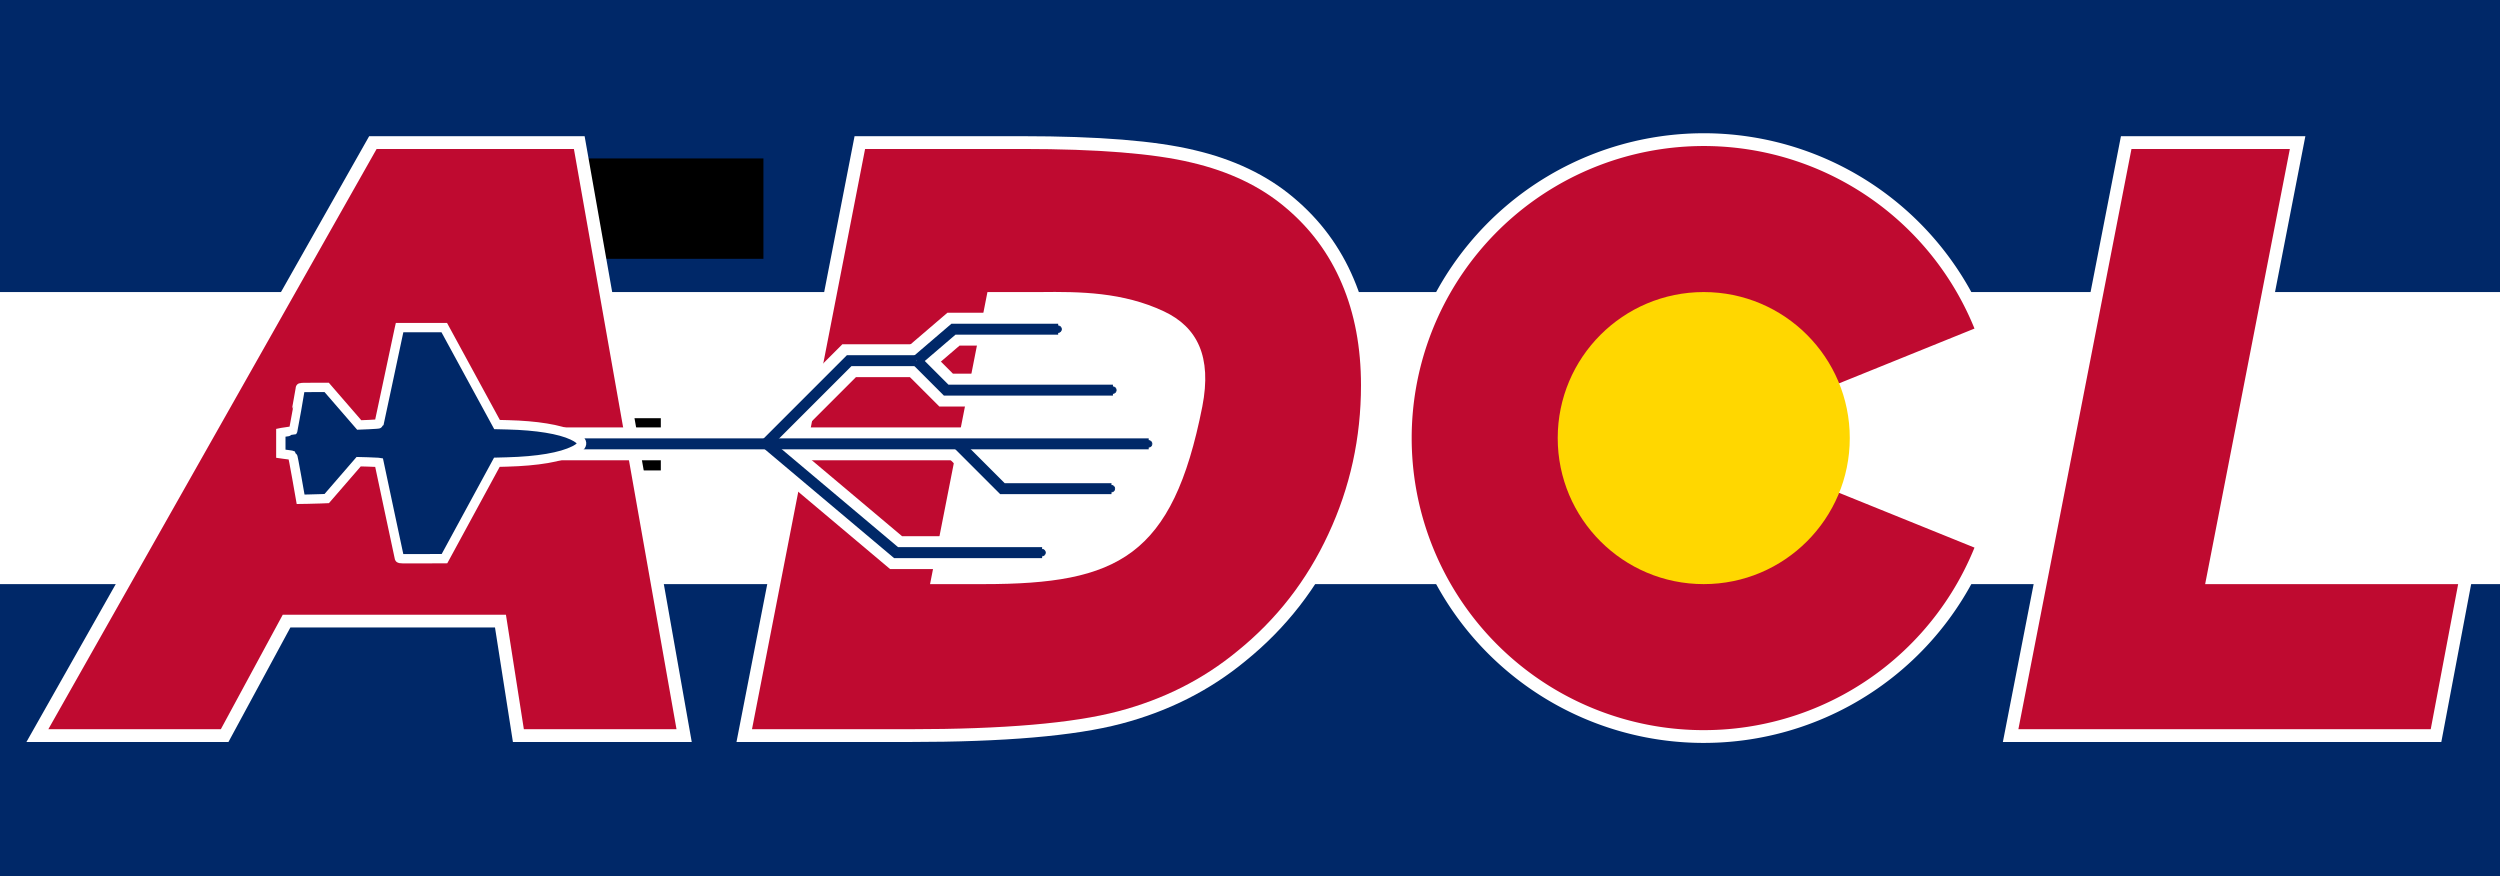
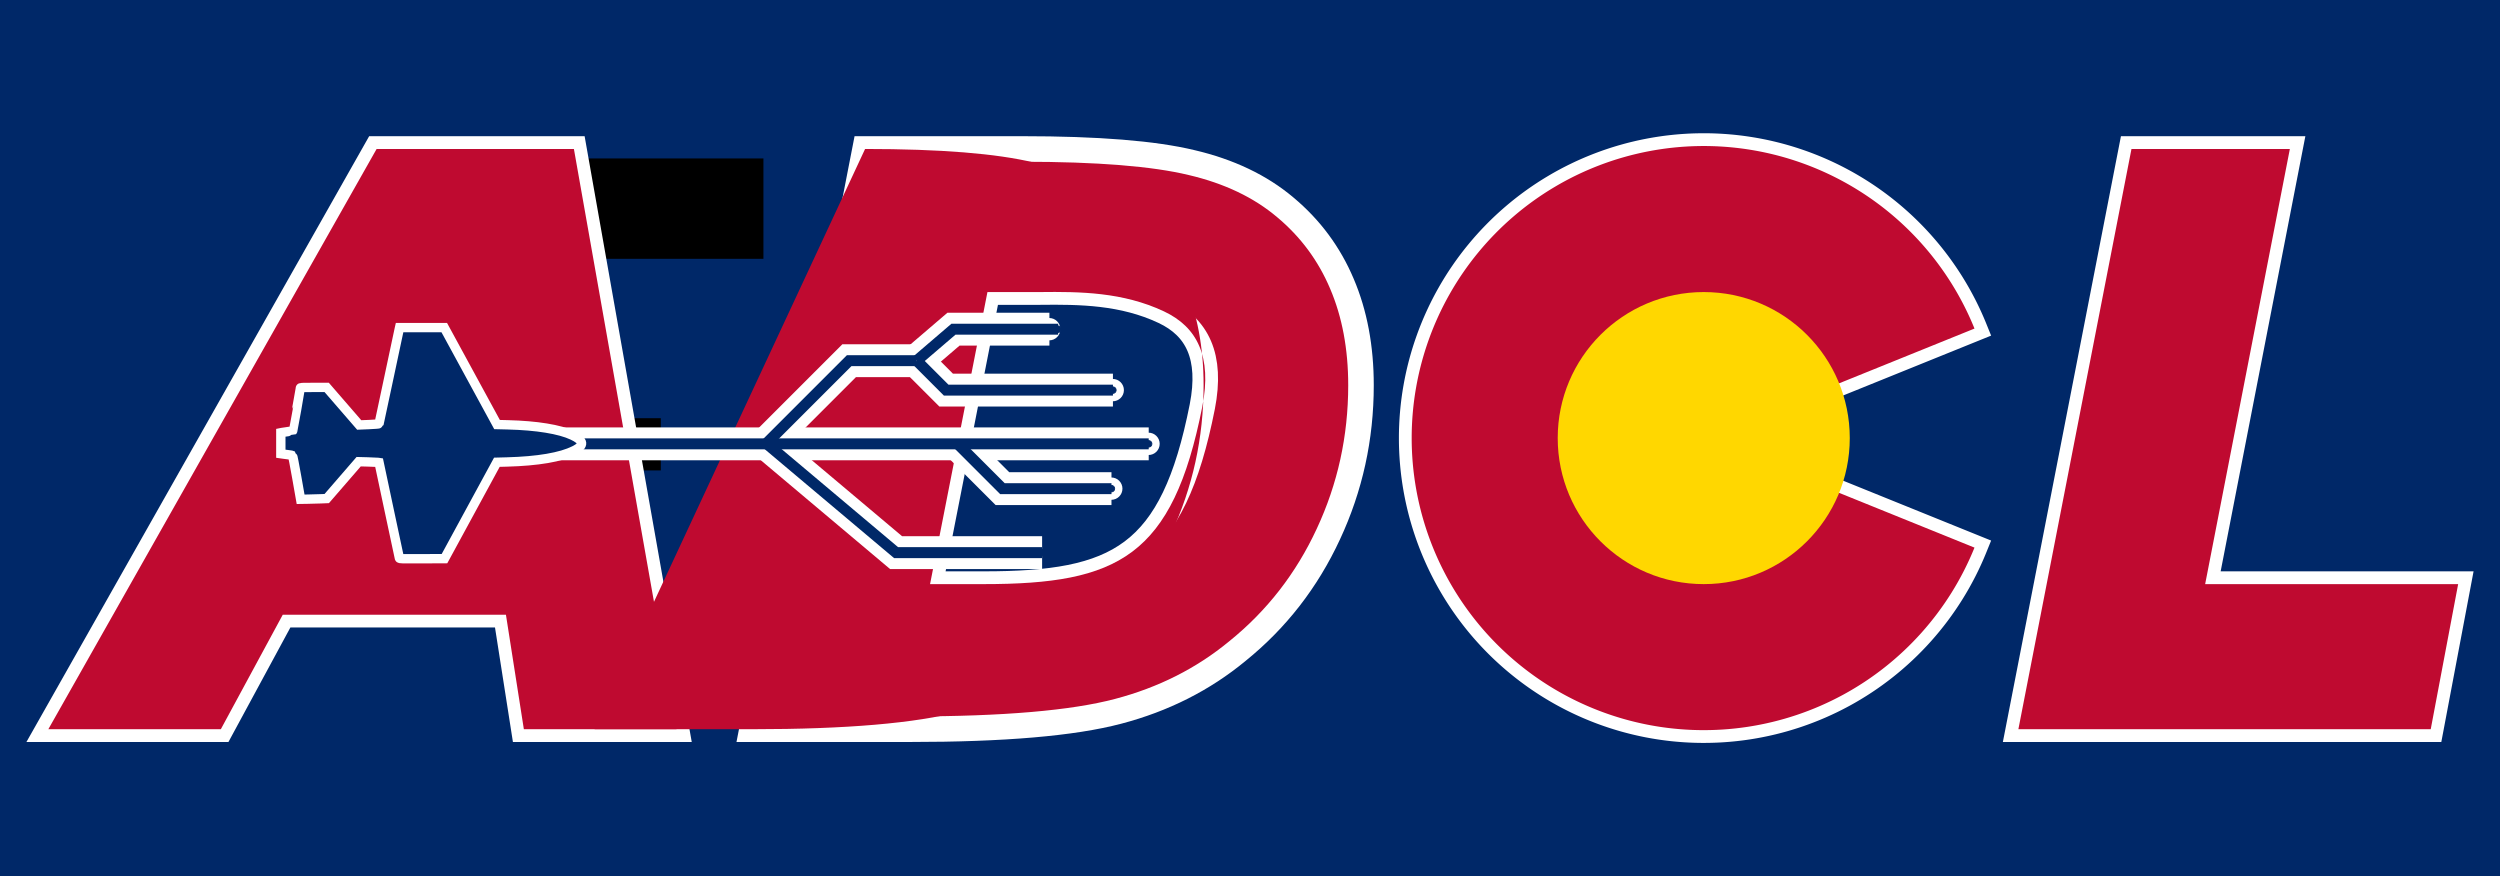
<svg xmlns="http://www.w3.org/2000/svg" xmlns:ns1="http://sodipodi.sourceforge.net/DTD/sodipodi-0.dtd" xmlns:ns2="http://www.inkscape.org/namespaces/inkscape" xmlns:ns3="http://www.openswatchbook.org/uri/2009/osb" xmlns:xlink="http://www.w3.org/1999/xlink" width="3423.976" height="1200" version="1.1" id="svg10" ns1:docname="ADCL.svg" ns2:version="0.92.5 (2060ec1f9f, 2020-04-08)" viewBox="0 0 3423.976 1200">
  <defs id="defs14">
    <marker ns2:isstock="true" style="overflow:visible" id="marker1098" refX="0" refY="0" orient="auto" ns2:stockid="DotS">
      <path transform="matrix(0.2,0,0,0.2,1.48,0.2)" style="fill:#ffffff;fill-opacity:1;fill-rule:evenodd;stroke:#ffffff;stroke-width:1pt;stroke-opacity:1" d="m -2.5,-1 c 0,2.76 -2.24,5 -5,5 -2.76,0 -5,-2.24 -5,-5 0,-2.76 2.24,-5 5,-5 2.76,0 5,2.24 5,5 z" id="path1096" ns2:connector-curvature="0" />
    </marker>
    <marker ns2:isstock="true" style="overflow:visible" id="marker1010" refX="0" refY="0" orient="auto" ns2:stockid="DotS">
      <path transform="matrix(0.2,0,0,0.2,1.48,0.2)" style="fill:#002868;fill-opacity:1;fill-rule:evenodd;stroke:#002868;stroke-width:1pt;stroke-opacity:1" d="m -2.5,-1 c 0,2.76 -2.24,5 -5,5 -2.76,0 -5,-2.24 -5,-5 0,-2.76 2.24,-5 5,-5 2.76,0 5,2.24 5,5 z" id="path1008" ns2:connector-curvature="0" />
    </marker>
    <marker ns2:isstock="true" style="overflow:visible" id="marker9779" refX="0" refY="0" orient="auto" ns2:stockid="DotS">
      <path transform="matrix(0.2,0,0,0.2,1.48,0.2)" style="fill:#002868;fill-opacity:1;fill-rule:evenodd;stroke:#002868;stroke-width:1pt;stroke-opacity:1" d="m -2.5,-1 c 0,2.76 -2.24,5 -5,5 -2.76,0 -5,-2.24 -5,-5 0,-2.76 2.24,-5 5,-5 2.76,0 5,2.24 5,5 z" id="path9777" ns2:connector-curvature="0" />
    </marker>
    <marker ns2:isstock="true" style="overflow:visible" id="marker9691" refX="0" refY="0" orient="auto" ns2:stockid="DotS">
      <path transform="matrix(0.2,0,0,0.2,1.48,0.2)" style="fill:#002868;fill-opacity:1;fill-rule:evenodd;stroke:#002868;stroke-width:1pt;stroke-opacity:1" d="m -2.5,-1 c 0,2.76 -2.24,5 -5,5 -2.76,0 -5,-2.24 -5,-5 0,-2.76 2.24,-5 5,-5 2.76,0 5,2.24 5,5 z" id="path9689" ns2:connector-curvature="0" />
    </marker>
    <marker ns2:isstock="true" style="overflow:visible" id="marker9609" refX="0" refY="0" orient="auto" ns2:stockid="DotS">
      <path transform="matrix(0.2,0,0,0.2,1.48,0.2)" style="fill:#002868;fill-opacity:1;fill-rule:evenodd;stroke:#002868;stroke-width:1pt;stroke-opacity:1" d="m -2.5,-1 c 0,2.76 -2.24,5 -5,5 -2.76,0 -5,-2.24 -5,-5 0,-2.76 2.24,-5 5,-5 2.76,0 5,2.24 5,5 z" id="path9607" ns2:connector-curvature="0" />
    </marker>
    <marker ns2:stockid="DotS" orient="auto" refY="0" refX="0" id="marker5816" style="overflow:visible" ns2:isstock="true" ns2:collect="always">
      <path id="path5814" d="m -2.5,-1 c 0,2.76 -2.24,5 -5,5 -2.76,0 -5,-2.24 -5,-5 0,-2.76 2.24,-5 5,-5 2.76,0 5,2.24 5,5 z" style="fill:#ffffff;fill-opacity:1;fill-rule:evenodd;stroke:#ffffff;stroke-width:1pt;stroke-opacity:1" transform="matrix(0.2,0,0,0.2,1.48,0.2)" ns2:connector-curvature="0" />
    </marker>
    <marker ns2:stockid="DotS" orient="auto" refY="0" refX="0" id="marker5752" style="overflow:visible" ns2:isstock="true" ns2:collect="always">
      <path id="path5750" d="m -2.5,-1 c 0,2.76 -2.24,5 -5,5 -2.76,0 -5,-2.24 -5,-5 0,-2.76 2.24,-5 5,-5 2.76,0 5,2.24 5,5 z" style="fill:#ffffff;fill-opacity:1;fill-rule:evenodd;stroke:#ffffff;stroke-width:1pt;stroke-opacity:1" transform="matrix(0.2,0,0,0.2,1.48,0.2)" ns2:connector-curvature="0" />
    </marker>
    <marker ns2:stockid="DotS" orient="auto" refY="0" refX="0" id="marker5694" style="overflow:visible" ns2:isstock="true" ns2:collect="always">
      <path id="path5692" d="m -2.5,-1 c 0,2.76 -2.24,5 -5,5 -2.76,0 -5,-2.24 -5,-5 0,-2.76 2.24,-5 5,-5 2.76,0 5,2.24 5,5 z" style="fill:#002868;fill-opacity:1;fill-rule:evenodd;stroke:#002868;stroke-width:1pt;stroke-opacity:1" transform="matrix(0.2,0,0,0.2,1.48,0.2)" ns2:connector-curvature="0" />
    </marker>
    <marker ns2:stockid="DotS" orient="auto" refY="0" refX="0" id="marker5642" style="overflow:visible" ns2:isstock="true" ns2:collect="always">
      <path id="path5640" d="m -2.5,-1 c 0,2.76 -2.24,5 -5,5 -2.76,0 -5,-2.24 -5,-5 0,-2.76 2.24,-5 5,-5 2.76,0 5,2.24 5,5 z" style="fill:#ffffff;fill-opacity:1;fill-rule:evenodd;stroke:#ffffff;stroke-width:1pt;stroke-opacity:1" transform="matrix(0.2,0,0,0.2,1.48,0.2)" ns2:connector-curvature="0" />
    </marker>
    <marker ns2:stockid="DotS" orient="auto" refY="0" refX="0" id="DotS" style="overflow:visible" ns2:isstock="true" ns2:collect="always">
      <path id="path5195" d="m -2.5,-1 c 0,2.76 -2.24,5 -5,5 -2.76,0 -5,-2.24 -5,-5 0,-2.76 2.24,-5 5,-5 2.76,0 5,2.24 5,5 z" style="fill:#ffffff;fill-opacity:1;fill-rule:evenodd;stroke:#ffffff;stroke-width:1pt;stroke-opacity:1" transform="matrix(0.2,0,0,0.2,1.48,0.2)" ns2:connector-curvature="0" />
    </marker>
    <linearGradient id="linearGradient5075" ns3:paint="solid">
      <stop style="stop-color:#002868;stop-opacity:1;" offset="0" id="stop5073" />
    </linearGradient>
    <linearGradient id="linearGradient4951" ns3:paint="solid">
      <stop style="stop-color:#ffffff;stop-opacity:1;" offset="0" id="stop4949" />
    </linearGradient>
    <linearGradient id="linearGradient4551" ns3:paint="solid">
      <stop style="stop-color:#000000;stop-opacity:1;" offset="0" id="stop4549" />
    </linearGradient>
    <linearGradient id="linearGradient4545" ns3:paint="solid">
      <stop style="stop-color:#bf0a30;stop-opacity:1;" offset="0" id="stop4543" />
    </linearGradient>
    <linearGradient ns2:collect="always" xlink:href="#linearGradient4545" id="linearGradient4547" x1="360" y1="600" x2="1130.81" y2="600" gradientUnits="userSpaceOnUse" gradientTransform="translate(-50.545)" />
    <linearGradient ns2:collect="always" xlink:href="#linearGradient4545" id="linearGradient4612" gradientUnits="userSpaceOnUse" x1="-782.546" y1="582.544" x2="273.454" y2="582.544" />
    <linearGradient ns2:collect="always" xlink:href="#linearGradient4545" id="linearGradient4616" gradientUnits="userSpaceOnUse" x1="-782.546" y1="582.544" x2="273.454" y2="582.544" gradientTransform="matrix(1.597,0,0,1.597,2372.409,-328.853)" />
    <linearGradient ns2:collect="always" xlink:href="#linearGradient4545" id="linearGradient867" gradientUnits="userSpaceOnUse" x1="-782.546" y1="582.544" x2="273.454" y2="582.544" gradientTransform="matrix(1.597,0,0,1.597,-205.689,-328.853)" />
    <linearGradient ns2:collect="always" xlink:href="#linearGradient4545" id="linearGradient869" gradientUnits="userSpaceOnUse" x1="-782.546" y1="582.544" x2="273.454" y2="582.544" gradientTransform="matrix(1.597,0,0,1.597,-205.689,-328.853)" />
    <linearGradient ns2:collect="always" xlink:href="#linearGradient4951" id="linearGradient4953" x1="-1541.226" y1="601.373" x2="-680.89" y2="601.373" gradientUnits="userSpaceOnUse" gradientTransform="translate(-16.545)" />
    <linearGradient ns2:collect="always" xlink:href="#linearGradient4545" id="linearGradient4960" gradientUnits="userSpaceOnUse" gradientTransform="matrix(1.597,0,0,1.597,-205.689,-328.853)" x1="-782.546" y1="582.544" x2="273.454" y2="582.544" />
    <linearGradient ns2:collect="always" xlink:href="#linearGradient4951" id="linearGradient4975" x1="-771.546" y1="582.544" x2="-394.358" y2="582.544" gradientUnits="userSpaceOnUse" gradientTransform="matrix(1.597,0,0,1.597,2372.409,-328.853)" />
    <linearGradient ns2:collect="always" xlink:href="#linearGradient4951" id="linearGradient4984" x1="-577.514" y1="601.373" x2="256.567" y2="601.373" gradientUnits="userSpaceOnUse" gradientTransform="translate(-16.545)" />
    <linearGradient ns2:collect="always" xlink:href="#linearGradient4951" id="linearGradient4992" x1="360" y1="600" x2="1130.81" y2="600" gradientUnits="userSpaceOnUse" gradientTransform="translate(-50.545)" />
    <style id="style6" type="text/css"> .str0 {stroke:#1F1A17;stroke-width:0.9} .fil0 {fill:#0093DD} .fil1 {fill:white} </style>
    <linearGradient ns2:collect="always" xlink:href="#linearGradient4545" id="linearGradient5083" gradientUnits="userSpaceOnUse" x1="-782.546" y1="582.544" x2="273.454" y2="582.544" gradientTransform="matrix(1.597,0,0,1.597,2372.409,-328.853)" />
    <linearGradient ns2:collect="always" xlink:href="#linearGradient4545" id="linearGradient5085" gradientUnits="userSpaceOnUse" gradientTransform="matrix(1.597,0,0,1.597,-205.689,-328.853)" x1="-782.546" y1="582.544" x2="273.454" y2="582.544" />
    <linearGradient ns2:collect="always" xlink:href="#linearGradient4545" id="linearGradient5087" gradientUnits="userSpaceOnUse" x1="360" y1="600" x2="1130.81" y2="600" gradientTransform="translate(-50.545)" />
    <linearGradient ns2:collect="always" xlink:href="#linearGradient5075" id="linearGradient5900" x1="-559" y1="582.982" x2="528.7" y2="582.982" gradientUnits="userSpaceOnUse" />
    <linearGradient ns2:collect="always" xlink:href="#linearGradient5075" id="linearGradient5902" gradientUnits="userSpaceOnUse" x1="-559" y1="582.982" x2="528.7" y2="582.982" />
    <linearGradient ns2:collect="always" xlink:href="#linearGradient5075" id="linearGradient5904" gradientUnits="userSpaceOnUse" x1="-559" y1="582.982" x2="528.7" y2="582.982" />
    <linearGradient ns2:collect="always" xlink:href="#linearGradient5075" id="linearGradient5906" gradientUnits="userSpaceOnUse" x1="-559" y1="582.982" x2="528.7" y2="582.982" />
    <linearGradient ns2:collect="always" xlink:href="#linearGradient5075" id="linearGradient5908" gradientUnits="userSpaceOnUse" x1="-559" y1="582.982" x2="528.7" y2="582.982" />
    <linearGradient ns2:collect="always" xlink:href="#linearGradient5075" id="linearGradient5910" gradientUnits="userSpaceOnUse" x1="-559" y1="582.982" x2="528.7" y2="582.982" />
    <linearGradient ns2:collect="always" xlink:href="#linearGradient5075" id="linearGradient5912" gradientUnits="userSpaceOnUse" x1="-559" y1="582.982" x2="528.7" y2="582.982" />
    <linearGradient ns2:collect="always" xlink:href="#linearGradient5075" id="linearGradient8375" x1="-1697.199" y1="1124.61" x2="-954.72" y2="1124.61" gradientUnits="userSpaceOnUse" gradientTransform="matrix(0,0.426,-0.426,0,-553.85,1172.424)" />
    <linearGradient ns2:collect="always" xlink:href="#linearGradient4951" id="linearGradient8381" x1="-1697.199" y1="1124.61" x2="-954.72" y2="1124.61" gradientUnits="userSpaceOnUse" gradientTransform="matrix(0,0.426,-0.426,0,-553.85,1172.424)" />
    <linearGradient ns2:collect="always" xlink:href="#linearGradient4951" id="linearGradient9605" gradientUnits="userSpaceOnUse" x1="-559" y1="582.982" x2="528.7" y2="582.982" />
    <linearGradient ns2:collect="always" xlink:href="#linearGradient4951" id="linearGradient1032" gradientUnits="userSpaceOnUse" x1="-559" y1="582.982" x2="528.7" y2="582.982" />
    <linearGradient ns2:collect="always" xlink:href="#linearGradient4951" id="linearGradient1034" gradientUnits="userSpaceOnUse" x1="-559" y1="582.982" x2="528.7" y2="582.982" />
    <linearGradient ns2:collect="always" xlink:href="#linearGradient4951" id="linearGradient1036" gradientUnits="userSpaceOnUse" x1="-559" y1="582.982" x2="528.7" y2="582.982" />
    <linearGradient ns2:collect="always" xlink:href="#linearGradient4951" id="linearGradient1038" gradientUnits="userSpaceOnUse" x1="-559" y1="582.982" x2="528.7" y2="582.982" />
    <linearGradient ns2:collect="always" xlink:href="#linearGradient4951" id="linearGradient1040" gradientUnits="userSpaceOnUse" x1="-559" y1="582.982" x2="528.7" y2="582.982" />
    <linearGradient ns2:collect="always" xlink:href="#linearGradient4951" id="linearGradient1042" gradientUnits="userSpaceOnUse" x1="-559" y1="582.982" x2="528.7" y2="582.982" />
  </defs>
  <ns1:namedview pagecolor="#ffffff" bordercolor="#666666" borderopacity="1" objecttolerance="10" gridtolerance="10" guidetolerance="10" ns2:pageopacity="0" ns2:pageshadow="2" ns2:window-width="1920" ns2:window-height="1043" id="namedview12" showgrid="false" ns2:snap-global="true" ns2:snap-bbox="true" ns2:bbox-paths="true" ns2:zoom="0.70710678" ns2:cx="2155.683" ns2:cy="668.94863" ns2:window-x="0" ns2:window-y="1080" ns2:window-maximized="1" ns2:current-layer="layer4" showguides="false" ns2:guide-bbox="true" ns2:object-paths="true" ns2:snap-intersection-paths="true" ns2:snap-to-guides="true" fit-margin-top="0" fit-margin-left="0" fit-margin-right="0" fit-margin-bottom="0">
    <ns1:guide position="1290.341,400" orientation="1,0" id="guide865" ns2:locked="false" />
    <ns1:guide position="1368.936,800" orientation="1,0" id="guide875" ns2:locked="false" />
    <ns1:guide position="1665.494,654.719" orientation="0.981,-0.193" id="guide877" ns2:locked="false" />
    <ns1:guide position="566.049,658.04" orientation="0.88,-0.476" id="guide4930" ns2:locked="false" />
    <ns1:guide position="667.765,624.517" orientation="0.988,0.155" id="guide4932" ns2:locked="false" />
    <ns1:guide position="565.977,317" orientation="0,1" id="guide4934" ns2:locked="false" />
    <ns1:guide position="205.521,494.975" orientation="0,1" id="guide4938" ns2:locked="false" />
    <ns1:guide position="3036.985,463.114" orientation="0.982,-0.191" id="guide4943" ns2:locked="false" />
    <ns1:guide position="3360.322,278.926" orientation="0.983,-0.186" id="guide4945" ns2:locked="false" />
    <ns1:guide position="403.822,358.104" orientation="0,1" id="guide9565" ns2:locked="false" />
  </ns1:namedview>
  <rect width="3423.976" height="1200" id="rect2" x="0" y="0" style="fill:#002868" />
-   <rect width="3423.976" height="400" y="400" id="rect4" x="0" style="fill:#ffffff" />
  <flowroot xml:space="preserve" id="flowRoot3730" style="font-style:normal;font-weight:normal;font-size:40px;line-height:1.25;font-family:sans-serif;letter-spacing:0px;word-spacing:0px;fill:#000000;fill-opacity:1;stroke:none" transform="translate(1623.977)">
    <flowregion id="flowRegion3732">
      <rect id="rect3734" width="399.424" height="137.464" x="-977.81" y="217.003" />
    </flowregion>
    <flowpara id="flowPara3736" />
  </flowroot>
  <g aria-label="L" transform="matrix(1.597,0,0,1.597,4012.931,-328.853)" style="font-style:normal;font-weight:normal;font-size:40px;line-height:1.25;font-family:sans-serif;letter-spacing:0px;word-spacing:0px;fill:url(#linearGradient4612);fill-opacity:1;stroke:none" id="flowRoot4602" />
  <flowroot xml:space="preserve" id="flowRoot4647" style="font-style:normal;font-weight:normal;font-size:40px;line-height:1.25;font-family:sans-serif;letter-spacing:0px;word-spacing:0px;fill:#000000;fill-opacity:1;stroke:none" transform="translate(1623.977)">
    <flowregion id="flowRegion4649">
      <rect id="rect4651" width="137.55" height="71.526" x="-856.475" y="572.774" />
    </flowregion>
    <flowpara id="flowPara4653" />
  </flowroot>
  <g ns2:groupmode="layer" id="layer1" ns2:label="Shadow" style="display:inline" transform="translate(1623.977)" />
  <g ns2:groupmode="layer" id="layer2" ns2:label="Letters" transform="translate(1623.977)" />
  <g ns2:groupmode="layer" id="layer3" ns2:label="Sun" transform="translate(1623.977)" />
  <g ns2:groupmode="layer" id="layer4" ns2:label="Plane" style="display:inline" transform="translate(1623.977)">
    <path ns1:nodetypes="ccccccccc" d="m -931.058,841.896 h -305.642 l -84.821,156.824 h -236.25 l 449.612,-794.692 h 270.203 l 140.522,794.692 h -209.077 z" style="font-style:italic;font-weight:bold;font-size:682.667px;line-height:1.25;font-family:sans-serif;letter-spacing:0px;word-spacing:0px;display:inline;fill:url(#linearGradient4960);fill-opacity:1;stroke:url(#linearGradient4953);stroke-width:35;stroke-miterlimit:4;stroke-dasharray:none" id="path4947" ns2:connector-curvature="0" />
    <path ns1:nodetypes="ccccccc" ns2:connector-curvature="0" id="path4968" style="font-style:italic;font-weight:bold;font-size:682.667px;line-height:1.25;font-family:sans-serif;letter-spacing:0px;word-spacing:0px;display:inline;fill:url(#linearGradient5083);fill-opacity:1;stroke:url(#linearGradient4975);stroke-width:35;stroke-miterlimit:4;stroke-dasharray:none" d="m 1295.27,204.027 h 216.927 L 1396.176,800 h 346.507 l -37.559,198.72 h -564.748 z" />
    <path ns1:nodetypes="cccscscccscccscccscc" d="m -271.586,400 -78.595,400 h 73.454 c 92.01,0 156.708,-9.349 203.483,-44.419 C -26.469,720.511 2.383,659.721 22.701,556.839 36.081,488.22 15.718,447.907 -29.837,426.457 -86.025,400 -144.654,399.335 -199.728,400 Z M -439.166,204.027 h 215.573 c 102.907,0 180.088,6.21 231.541,18.63 51.454,12.065 94.213,32.469 128.279,61.212 34.421,28.743 60.325,63.696 77.713,104.859 17.388,40.808 26.082,87.116 26.082,138.925 0,72.035 -14.904,139.989 -44.711,203.863 -29.453,63.519 -70.971,116.924 -124.553,160.216 -46.841,38.679 -101.31,66.18 -163.41,82.503 -61.744,16.323 -156.845,24.485 -285.301,24.485 h -216.105 z" style="font-style:italic;font-weight:bold;font-size:682.667px;line-height:1.25;font-family:sans-serif;letter-spacing:0px;word-spacing:0px;display:inline;fill:url(#linearGradient5085);fill-opacity:1;stroke:url(#linearGradient4984);stroke-width:35;stroke-miterlimit:4;stroke-dasharray:none" id="path4977" ns2:connector-curvature="0" />
    <path ns2:connector-curvature="0" style="display:inline;fill:url(#linearGradient5087);fill-opacity:1;stroke:url(#linearGradient4992);stroke-width:35;stroke-miterlimit:4;stroke-dasharray:none" id="path4986" d="m 1080.265,750 a 400,400 0 1 1 0,-300 L 709.455,600 Z" />
    <path ns2:connector-curvature="0" id="path860" style="font-style:italic;font-weight:bold;font-size:682.667px;line-height:1.25;font-family:sans-serif;letter-spacing:0px;word-spacing:0px;fill:url(#linearGradient867);fill-opacity:1;stroke:none;stroke-width:0.2;stroke-miterlimit:4;stroke-dasharray:none" d="m -931.058,841.896 h -305.642 l -84.821,156.824 h -236.25 l 449.612,-794.692 h 270.203 l 140.522,794.692 H -906.512 Z M -1162.67,705.025 h 210.189 l -47.175,-301.393 z" ns1:nodetypes="ccccccccccccc" />
-     <path ns2:connector-curvature="0" id="path862" style="font-style:italic;font-weight:bold;font-size:682.667px;line-height:1.25;font-family:sans-serif;letter-spacing:0px;word-spacing:0px;fill:url(#linearGradient869);fill-opacity:1;stroke:none;stroke-width:0.2;stroke-miterlimit:4;stroke-dasharray:none" d="m -271.586,400 -78.595,400 h 73.454 c 92.01,0 156.708,-9.349 203.483,-44.419 C -26.469,720.511 2.383,659.721 22.701,556.839 36.081,488.22 15.718,447.907 -29.837,426.457 -86.025,400 -144.654,399.335 -199.728,400 Z M -439.166,204.027 h 215.573 c 102.907,0 180.088,6.21 231.541,18.63 51.454,12.065 94.213,32.469 128.279,61.212 34.421,28.743 60.325,63.696 77.713,104.859 17.388,40.808 26.082,87.116 26.082,138.925 0,72.035 -14.904,139.989 -44.711,203.863 -29.453,63.519 -70.971,116.924 -124.553,160.216 -46.841,38.679 -101.31,66.18 -163.41,82.503 -61.744,16.323 -156.845,24.485 -285.301,24.485 h -216.105 z" ns1:nodetypes="cccscscccscccscccscc" />
+     <path ns2:connector-curvature="0" id="path862" style="font-style:italic;font-weight:bold;font-size:682.667px;line-height:1.25;font-family:sans-serif;letter-spacing:0px;word-spacing:0px;fill:url(#linearGradient869);fill-opacity:1;stroke:none;stroke-width:0.2;stroke-miterlimit:4;stroke-dasharray:none" d="m -271.586,400 -78.595,400 h 73.454 c 92.01,0 156.708,-9.349 203.483,-44.419 C -26.469,720.511 2.383,659.721 22.701,556.839 36.081,488.22 15.718,447.907 -29.837,426.457 -86.025,400 -144.654,399.335 -199.728,400 Z M -439.166,204.027 c 102.907,0 180.088,6.21 231.541,18.63 51.454,12.065 94.213,32.469 128.279,61.212 34.421,28.743 60.325,63.696 77.713,104.859 17.388,40.808 26.082,87.116 26.082,138.925 0,72.035 -14.904,139.989 -44.711,203.863 -29.453,63.519 -70.971,116.924 -124.553,160.216 -46.841,38.679 -101.31,66.18 -163.41,82.503 -61.744,16.323 -156.845,24.485 -285.301,24.485 h -216.105 z" ns1:nodetypes="cccscscccscccscccscc" />
    <path d="m 1080.265,750 a 400,400 0 1 1 0,-300 L 709.455,600 Z" id="path6" style="fill:url(#linearGradient4547);fill-opacity:1" ns2:connector-curvature="0" />
    <path d="m 1295.27,204.027 h 216.927 L 1396.176,800 h 346.507 l -37.559,198.72 h -564.748 z" style="font-style:italic;font-weight:bold;font-size:682.667px;line-height:1.25;font-family:sans-serif;letter-spacing:0px;word-spacing:0px;fill:url(#linearGradient4616);fill-opacity:1;stroke:none;stroke-width:1.597" id="path4940" ns2:connector-curvature="0" ns1:nodetypes="ccccccc" />
    <circle style="fill:#ffd700" cx="709.455" cy="600" r="200" id="circle8" />
    <g transform="translate(-562.708,20.888)" id="g9603" style="display:inline;stroke:url(#linearGradient9605);stroke-width:45;stroke-miterlimit:4;stroke-dasharray:none">
      <path ns1:nodetypes="ccc" style="fill:none;stroke:url(#linearGradient1032);stroke-width:45;stroke-linecap:butt;stroke-linejoin:miter;stroke-miterlimit:4;stroke-dasharray:none;stroke-opacity:1;marker-end:url(#marker5816)" d="m 194.259,473.094 50.346,-43.131 H 376" id="path9591" ns2:connector-curvature="0" />
      <path ns1:nodetypes="ccc" style="fill:none;stroke:url(#linearGradient1034);stroke-width:45;stroke-linecap:butt;stroke-linejoin:miter;stroke-miterlimit:4;stroke-dasharray:none;stroke-opacity:1;marker-end:url(#marker5752)" d="m 194.259,473.094 40.323,40.323 H 463" id="path9593" ns2:connector-curvature="0" />
      <path ns1:nodetypes="ccc" style="fill:none;stroke:url(#linearGradient1036);stroke-width:45;stroke-linecap:butt;stroke-linejoin:miter;stroke-miterlimit:4;stroke-dasharray:none;stroke-opacity:1;marker-end:url(#marker5642)" d="m 250.274,587 61.363,61.363 H 461" id="path9595" ns2:connector-curvature="0" />
      <path style="fill:none;stroke:url(#linearGradient1038);stroke-width:45;stroke-linecap:butt;stroke-linejoin:miter;stroke-miterlimit:4;stroke-dasharray:none;stroke-opacity:1" d="M -11,587 166,736 H 366" id="path9597" ns2:connector-curvature="0" ns1:nodetypes="ccc" />
      <path ns1:nodetypes="cc" style="fill:none;stroke:url(#linearGradient1040);stroke-width:45;stroke-linecap:butt;stroke-linejoin:miter;stroke-miterlimit:4;stroke-dasharray:none;stroke-opacity:1;marker-end:url(#DotS)" d="M -327.191,587 H 512" id="path9599" ns2:connector-curvature="0" />
      <path style="fill:none;stroke:url(#linearGradient1042);stroke-width:45;stroke-linecap:butt;stroke-linejoin:miter;stroke-miterlimit:4;stroke-dasharray:none;stroke-opacity:1" d="M -12.169,587.006 101.742,473.094 h 92.517" id="path9601" ns2:connector-curvature="0" ns1:nodetypes="ccc" />
    </g>
    <g style="display:inline;stroke:url(#linearGradient5900);stroke-width:15;stroke-miterlimit:4;stroke-dasharray:none" id="g5119" transform="translate(-562.708,20.888)">
      <path ns2:connector-curvature="0" id="path5104" d="m 194.259,473.094 50.346,-43.131 H 388" style="fill:none;stroke:url(#linearGradient5902);stroke-width:15;stroke-linecap:butt;stroke-linejoin:miter;stroke-miterlimit:4;stroke-dasharray:none;stroke-opacity:1;marker-end:url(#marker1010)" ns1:nodetypes="ccc" />
      <path ns2:connector-curvature="0" id="path5106" d="m 194.259,473.094 40.323,40.323 H 463" style="fill:none;stroke:url(#linearGradient5904);stroke-width:15;stroke-linecap:butt;stroke-linejoin:miter;stroke-miterlimit:4;stroke-dasharray:none;stroke-opacity:1;marker-end:url(#marker9609)" ns1:nodetypes="ccc" />
      <path ns2:connector-curvature="0" id="path5108" d="m 250.274,587 61.363,61.363 H 461" style="fill:none;stroke:url(#linearGradient5906);stroke-width:15;stroke-linecap:butt;stroke-linejoin:miter;stroke-miterlimit:4;stroke-dasharray:none;stroke-opacity:1;marker-end:url(#marker9779)" ns1:nodetypes="ccc" />
      <path ns1:nodetypes="ccc" ns2:connector-curvature="0" id="path5096" d="M -11,587 166,736 H 366" style="fill:none;stroke:url(#linearGradient5908);stroke-width:15;stroke-linecap:butt;stroke-linejoin:miter;stroke-miterlimit:4;stroke-dasharray:none;stroke-opacity:1;marker-end:url(#marker5694)" />
      <path ns2:connector-curvature="0" id="path5098" d="M -327.191,587 H 512" style="fill:none;stroke:url(#linearGradient5910);stroke-width:15;stroke-linecap:butt;stroke-linejoin:miter;stroke-miterlimit:4;stroke-dasharray:none;stroke-opacity:1;marker-end:url(#marker9691)" ns1:nodetypes="cc" />
      <path ns1:nodetypes="ccc" ns2:connector-curvature="0" id="path5100" d="M -12.169,587.006 101.742,473.094 h 92.517" style="fill:none;stroke:url(#linearGradient5912);stroke-width:15;stroke-linecap:butt;stroke-linejoin:miter;stroke-miterlimit:4;stroke-dasharray:none;stroke-opacity:1" />
    </g>
    <path style="fill:url(#linearGradient8375);fill-opacity:1;stroke:url(#linearGradient8381);stroke-width:12.802;stroke-miterlimit:4;stroke-dasharray:none" d="m -1237.81,592.328 c 0.86,-0.173 4.49,-0.711 8.067,-1.194 3.577,-0.484 6.571,-0.947 6.653,-1.029 0.246,-0.246 10.439,-57.349 10.439,-58.482 0,-0.99 0.919,-1.042 18.052,-1.032 l 18.052,0.011 22.277,25.716 22.277,25.716 13.496,-0.569 c 7.984,-0.336 13.57,-0.801 13.677,-1.137 0.1,-0.313 6.325,-29.48 13.834,-64.815 7.509,-35.336 13.785,-64.823 13.947,-65.526 l 0.295,-1.279 h 30.618 30.618 l 36.138,66.379 36.138,66.379 14.679,0.366 c 39.591,0.987 71.173,6.125 88.781,14.441 15.616,7.376 16.372,13.687 2.475,20.674 -18.366,9.234 -50.169,14.664 -92.447,15.785 l -13.729,0.364 -35.874,66.007 -35.874,66.007 -30.733,0.147 c -28.91,0.138 -30.75,0.088 -31.021,-0.853 -0.159,-0.55 -6.493,-30.228 -14.076,-65.952 l -13.787,-64.952 -1.741,-0.262 c -0.958,-0.144 -7.242,-0.407 -13.966,-0.585 l -12.224,-0.323 -21.862,25.252 -21.863,25.252 -8.271,0.331 c -4.549,0.182 -12.602,0.401 -17.895,0.485 l -9.624,0.154 -5.237,-29.777 c -3.079,-17.503 -5.523,-29.953 -5.929,-30.204 -0.381,-0.235 -2.136,-0.59 -3.901,-0.789 -1.765,-0.199 -5.191,-0.644 -7.615,-0.989 l -4.406,-0.628 v -14.388 -14.388 z" id="path8369" ns2:connector-curvature="0" />
  </g>
</svg>